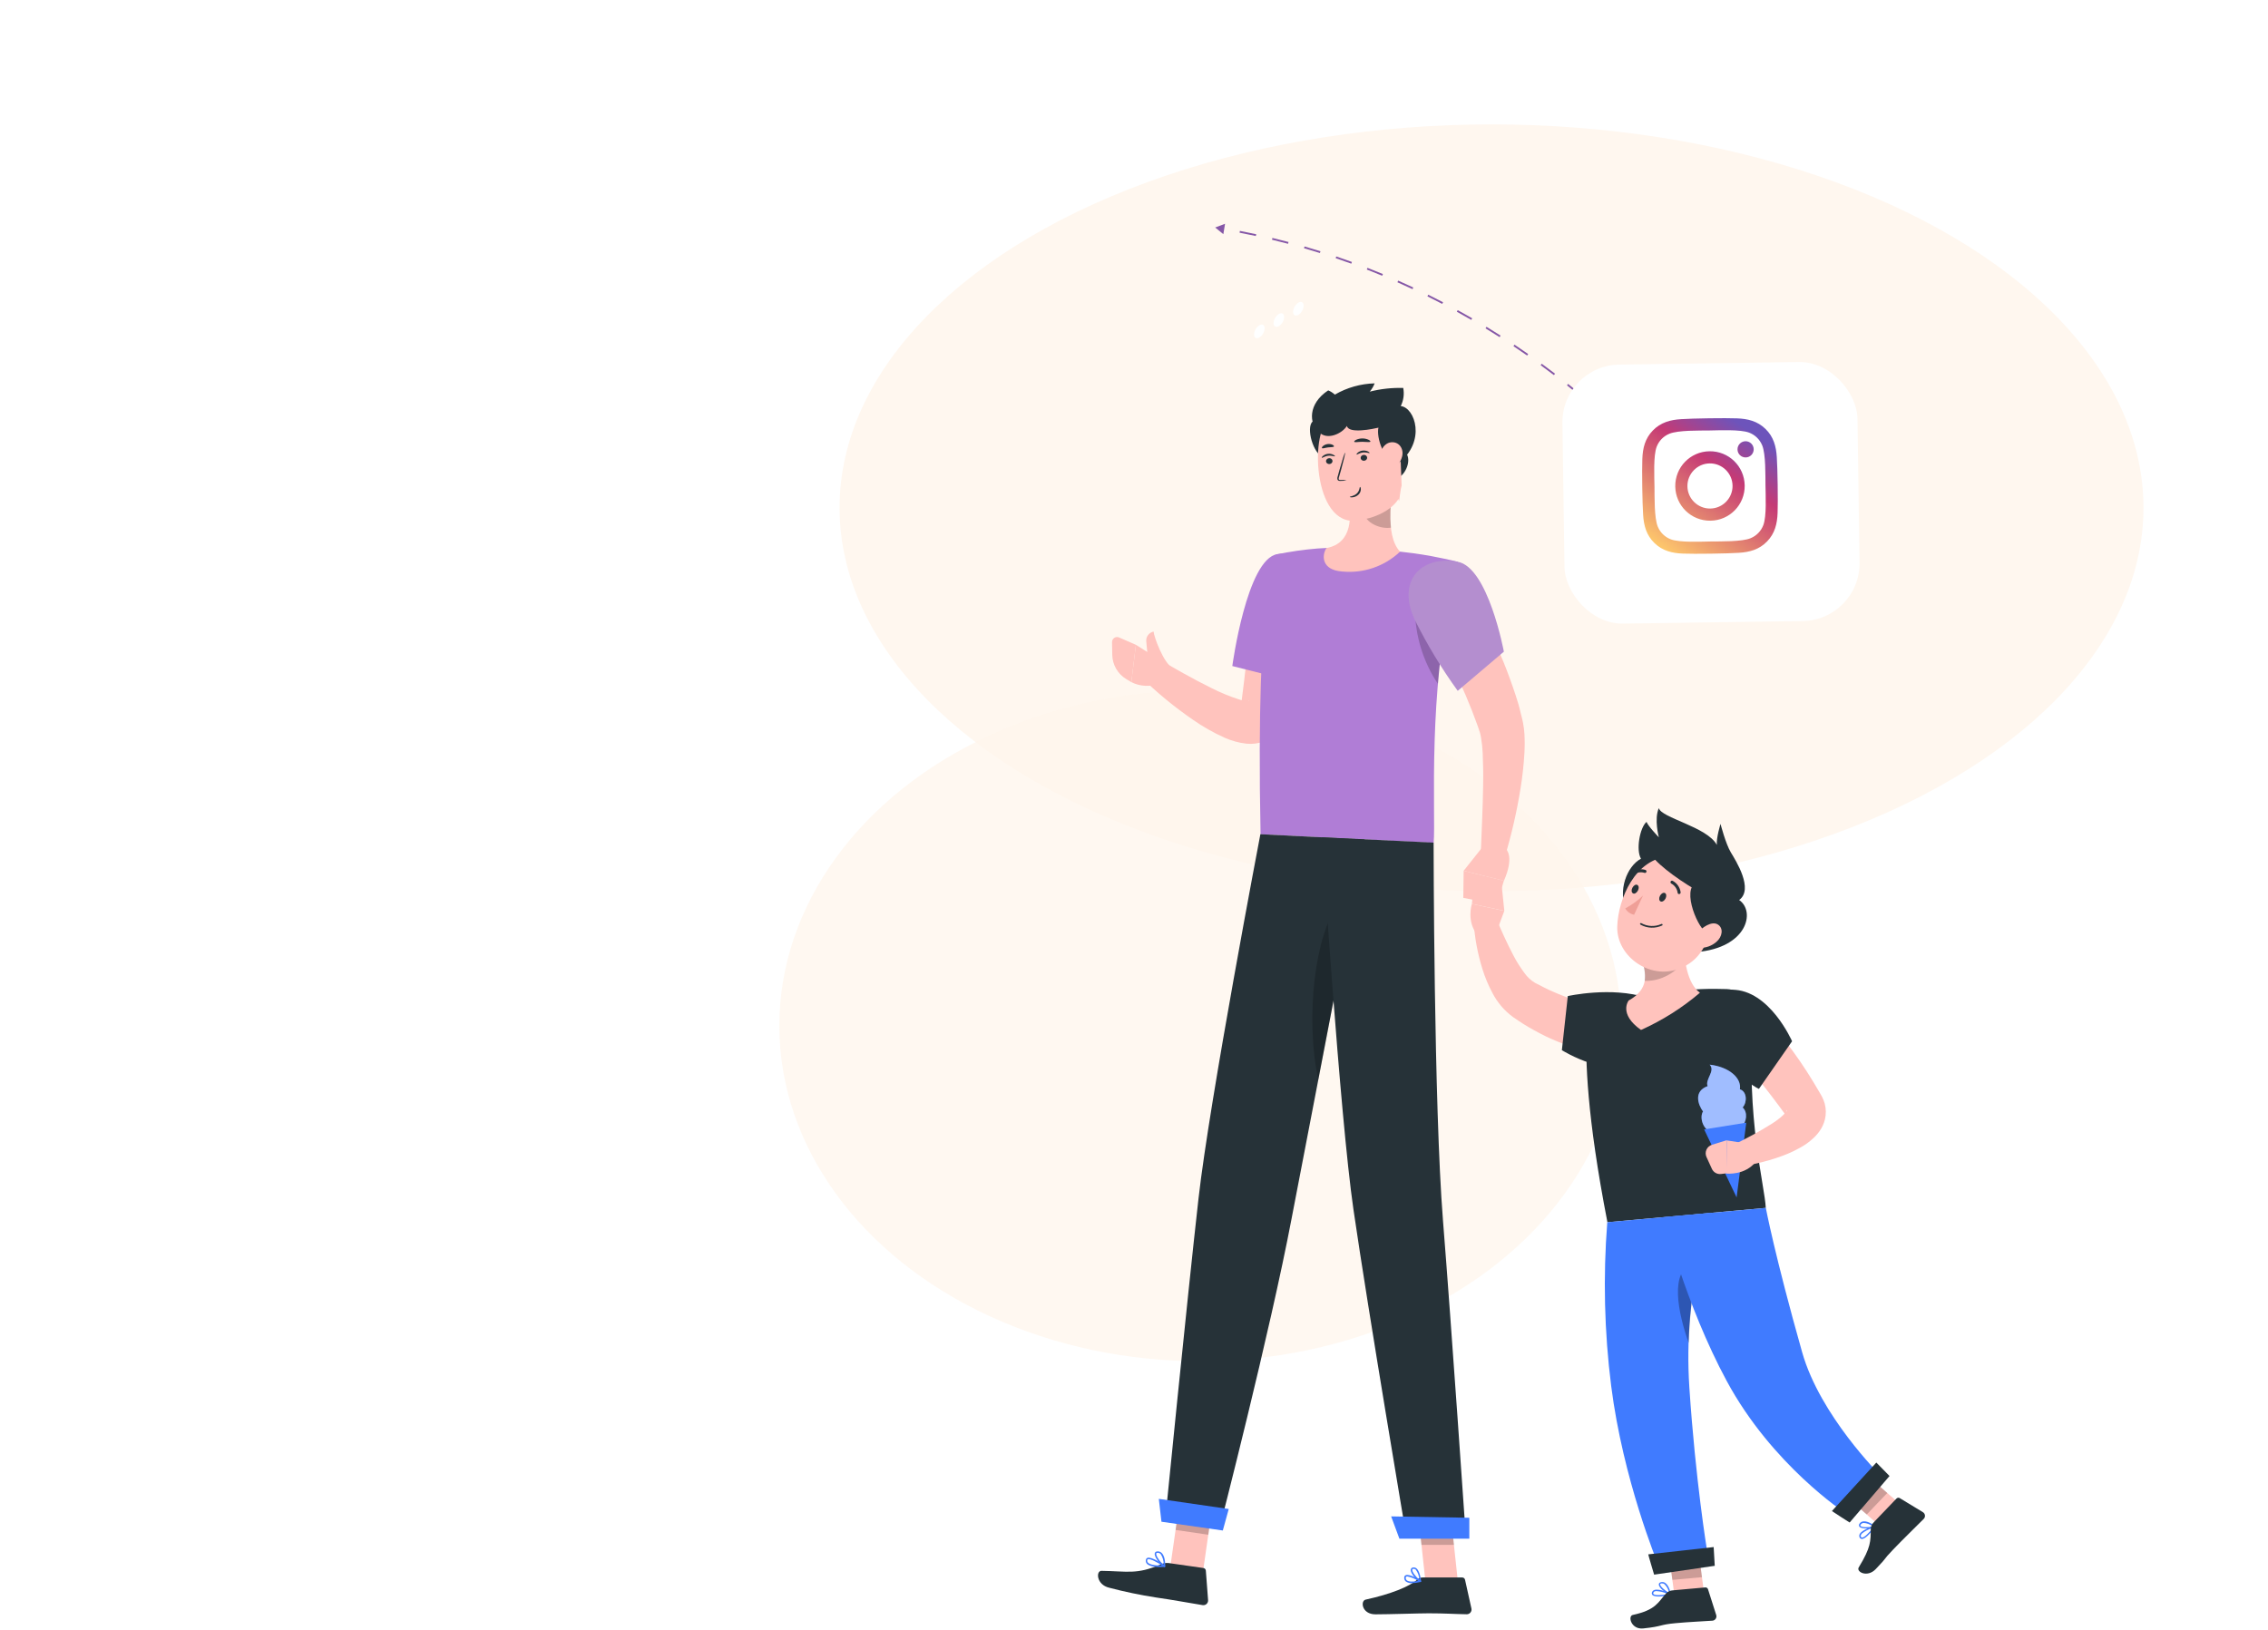
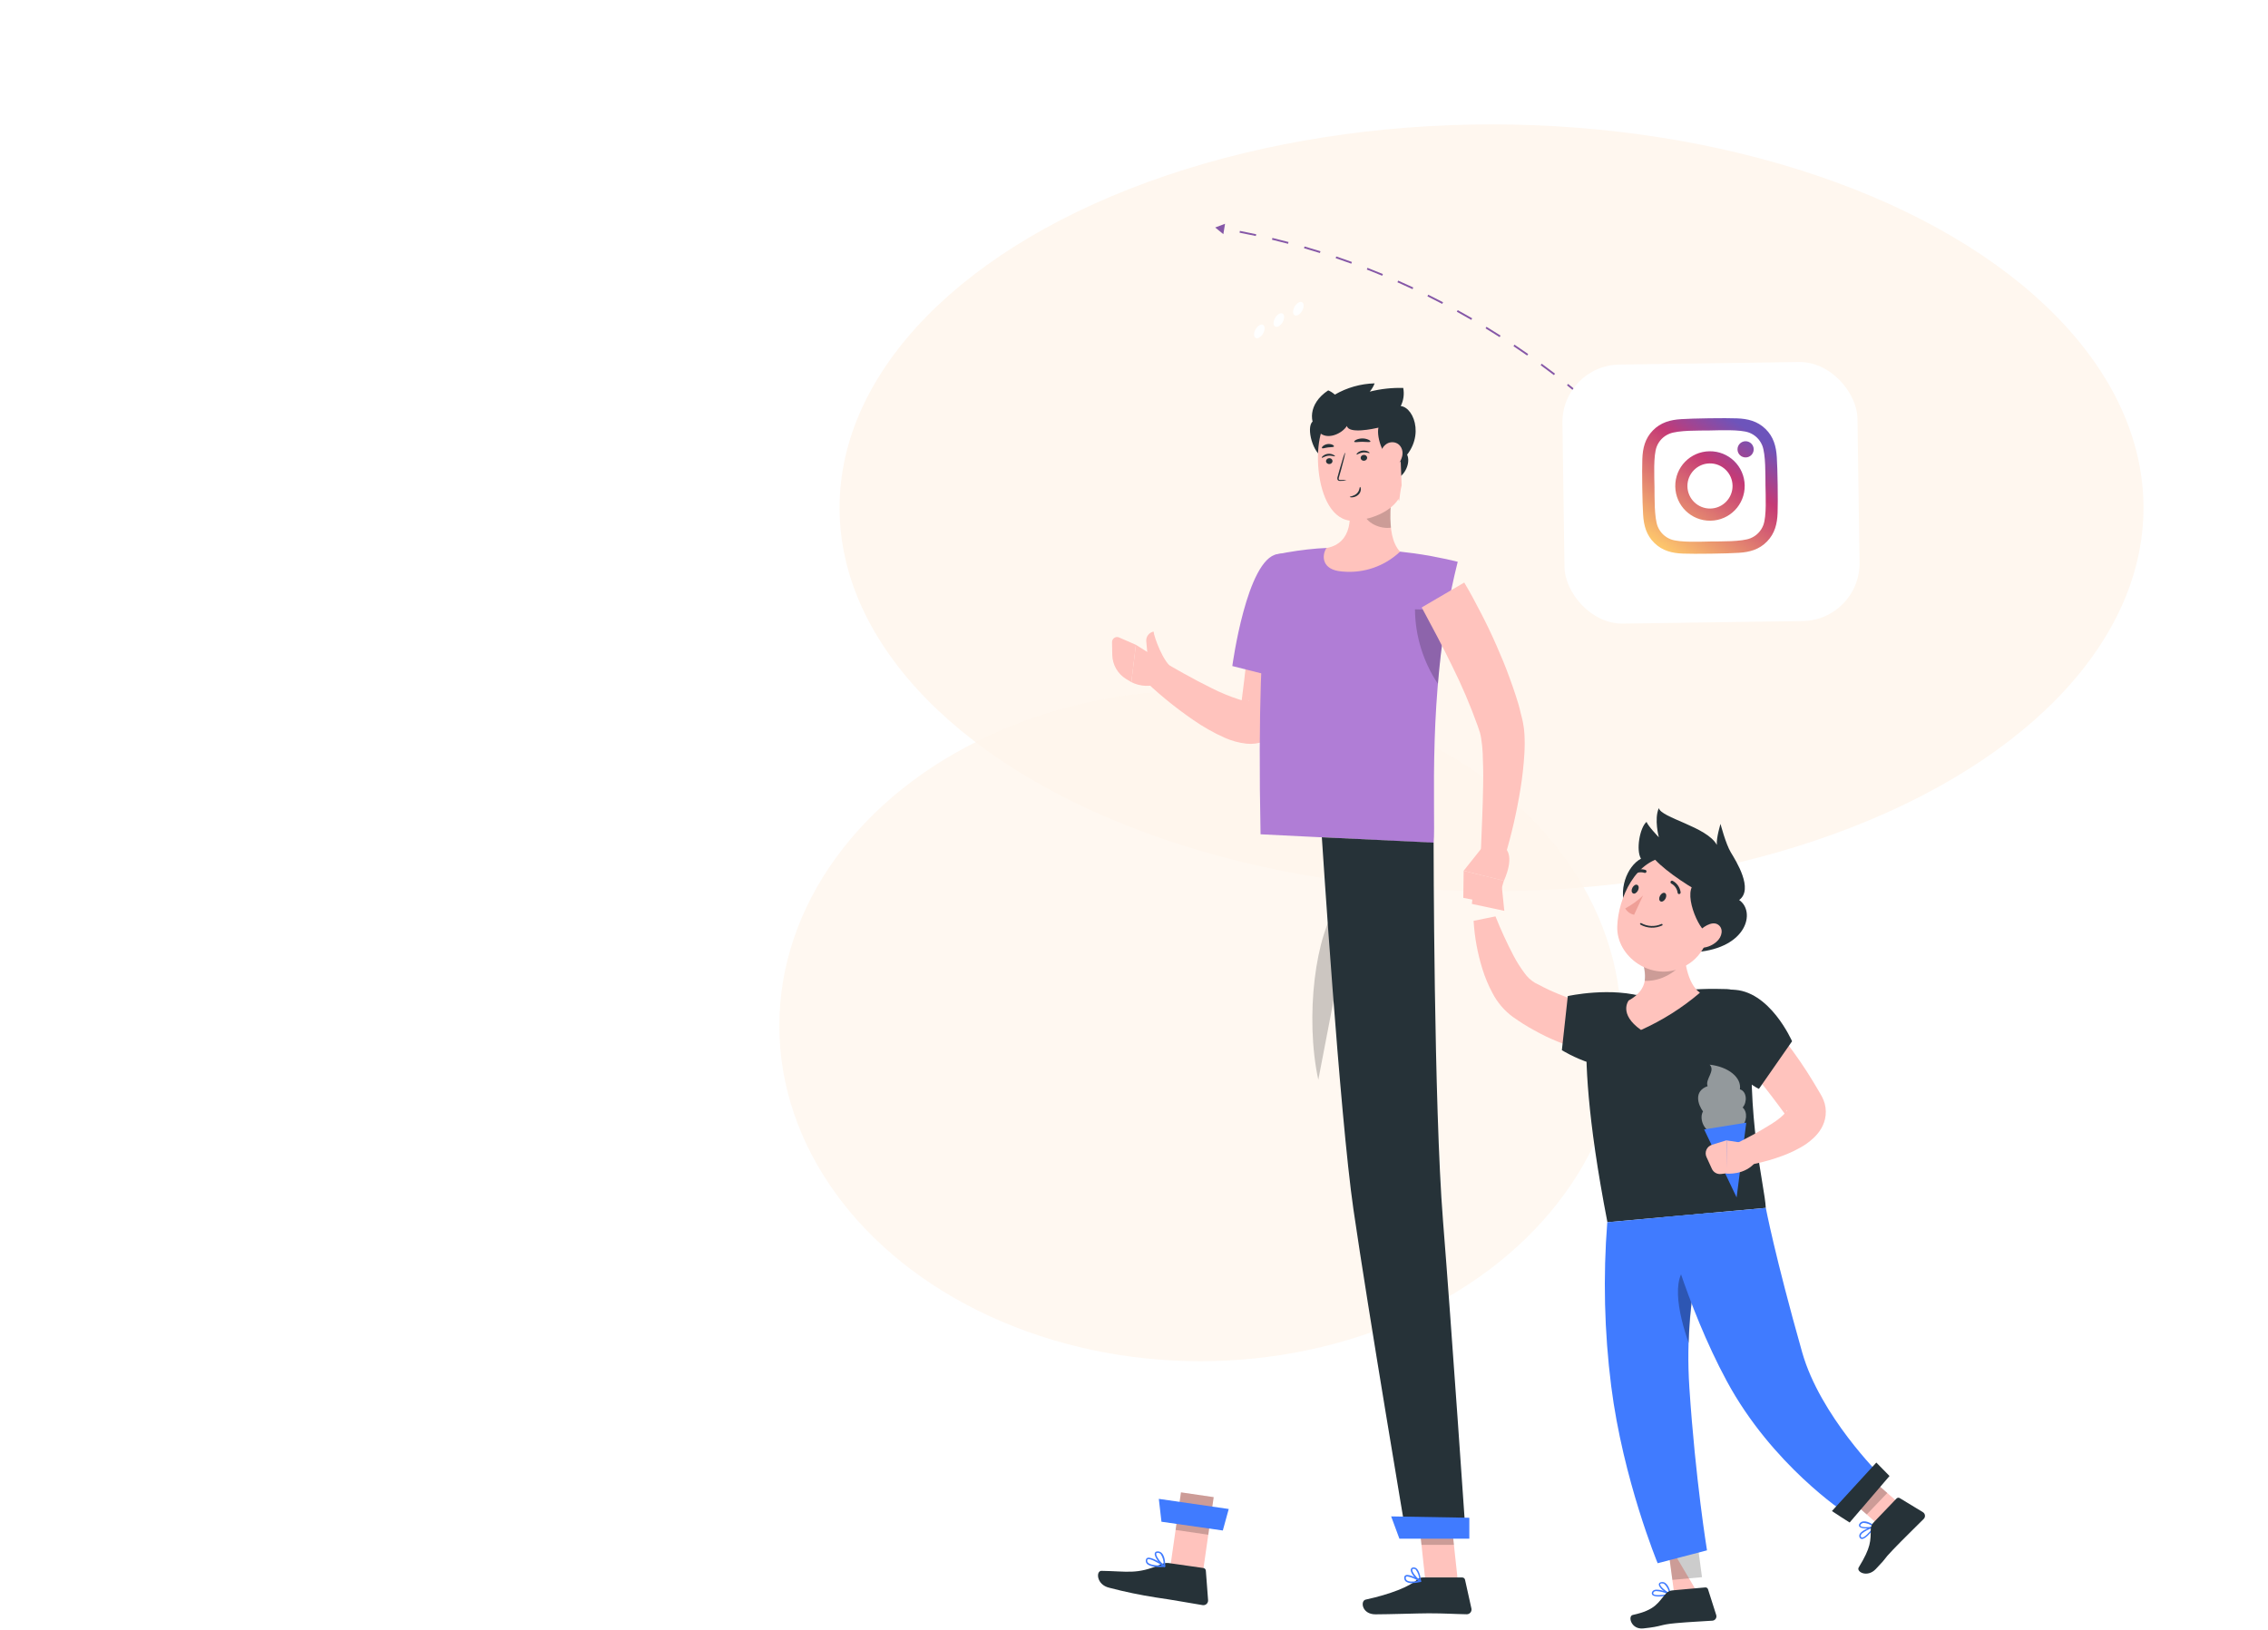
<svg xmlns="http://www.w3.org/2000/svg" width="875" height="629" viewBox="0 0 875 629" fill="none">
  <g filter="url(#filter0_f_518_13008)">
    <ellipse cx="575.434" cy="195.923" rx="251.527" ry="147.923" fill="#FFF6EC" fill-opacity="0.87" />
  </g>
  <path d="M468.825 87.781L472.626 86.342L471.971 90.354L468.825 87.781ZM472.01 87.944C472.027 87.947 472.044 87.95 472.06 87.953L471.943 88.647C471.926 88.644 471.909 88.641 471.892 88.638L472.01 87.944ZM478.357 89.093C480.471 89.501 482.569 89.931 484.65 90.382L484.5 91.07C482.425 90.62 480.332 90.191 478.224 89.784L478.357 89.093ZM490.904 91.814C492.992 92.317 495.062 92.841 497.114 93.386L496.934 94.067C494.886 93.523 492.822 93 490.74 92.499L490.904 91.814ZM503.289 95.1C505.357 95.699 507.407 96.319 509.437 96.957L509.226 97.629C507.2 96.992 505.156 96.374 503.093 95.776L503.289 95.1ZM515.533 98.951C517.566 99.642 519.58 100.351 521.574 101.079L521.332 101.74C519.343 101.014 517.335 100.307 515.306 99.618L515.533 98.951ZM527.571 103.344C529.577 104.127 531.562 104.928 533.526 105.746L533.255 106.395C531.296 105.58 529.316 104.781 527.315 103.999L527.571 103.344ZM539.42 108.276C541.386 109.146 543.33 110.033 545.252 110.934L544.953 111.571C543.036 110.672 541.097 109.788 539.135 108.92L539.42 108.276ZM551.019 113.716C552.949 114.673 554.855 115.645 556.736 116.63L556.41 117.254C554.533 116.271 552.631 115.302 550.706 114.347L551.019 113.716ZM562.392 119.668C564.279 120.708 566.141 121.761 567.976 122.824L567.623 123.434C565.792 122.372 563.935 121.322 562.052 120.284L562.392 119.668ZM573.489 126.098C575.33 127.219 577.143 128.349 578.928 129.488L578.549 130.081C576.769 128.945 574.96 127.817 573.123 126.7L573.489 126.098ZM584.292 132.991C586.085 134.19 587.847 135.395 589.579 136.607L589.175 137.184C587.448 135.975 585.689 134.772 583.901 133.577L584.292 132.991ZM594.797 140.34C596.543 141.619 598.255 142.901 599.934 144.185L599.506 144.744C597.832 143.463 596.123 142.184 594.381 140.909L594.797 140.34ZM604.986 148.139C606.679 149.493 608.334 150.848 609.95 152.2L609.498 152.74C607.886 151.391 606.235 150.04 604.546 148.688L604.986 148.139ZM614.822 156.368C616.458 157.8 618.05 159.225 619.597 160.643L619.122 161.162C617.578 159.748 615.99 158.326 614.358 156.898L614.822 156.368ZM624.269 165.023C625.849 166.54 627.377 168.044 628.85 169.53L628.351 170.025C626.881 168.544 625.358 167.044 623.782 165.531L624.269 165.023ZM633.317 174.151C634.829 175.756 636.274 177.335 637.652 178.883L637.126 179.351C635.753 177.808 634.312 176.234 632.805 174.633L633.317 174.151ZM641.829 183.719C643.272 185.444 644.622 187.119 645.879 188.736L645.323 189.168C644.072 187.558 642.727 185.89 641.289 184.171L641.829 183.719ZM649.697 193.868C650.338 194.772 650.943 195.651 651.513 196.503L650.928 196.894C650.362 196.048 649.76 195.175 649.123 194.276L649.697 193.868Z" fill="#8557A7" />
  <g filter="url(#filter1_d_518_13008)">
    <rect x="602.475" y="137.976" width="113.845" height="99.951" rx="22.243" transform="rotate(-0.812 602.475 137.976)" fill="white" />
  </g>
  <path d="M659.524 174.125C652.112 174.23 646.217 180.295 646.322 187.71C646.428 195.124 652.491 201.02 659.904 200.915C667.317 200.809 673.211 194.744 673.106 187.33C673.001 179.915 666.937 174.02 659.524 174.125ZM659.838 196.228C655.047 196.296 651.076 192.446 651.008 187.643C650.94 182.84 654.789 178.879 659.591 178.811C664.393 178.743 668.353 182.593 668.421 187.396C668.489 192.199 664.628 196.16 659.838 196.228ZM676.58 173.335C676.605 175.072 675.226 176.479 673.501 176.503C671.764 176.528 670.357 175.149 670.333 173.423C670.308 171.698 671.687 170.279 673.412 170.255C675.137 170.23 676.555 171.61 676.58 173.335ZM685.495 176.38C685.237 172.198 684.229 168.504 681.12 165.493C678.023 162.482 674.303 161.579 670.116 161.428C665.8 161.244 652.874 161.428 648.565 161.734C644.396 161.991 640.703 163 637.681 166.097C634.659 169.195 633.767 172.916 633.617 177.104C633.433 181.421 633.616 194.349 633.922 198.659C634.18 202.842 635.188 206.535 638.297 209.546C641.405 212.557 645.114 213.461 649.301 213.611C653.617 213.795 666.543 213.612 670.852 213.306C675.033 213.048 678.726 212.04 681.736 208.93C684.746 205.833 685.65 202.112 685.8 197.924C685.984 193.607 685.8 180.69 685.495 176.38ZM680.294 202.631C679.418 204.929 677.683 206.714 675.4 207.668C671.981 209.08 663.818 208.881 660.018 208.935C656.218 208.989 648.052 209.408 644.606 208.104C642.309 207.227 640.524 205.492 639.571 203.208C638.158 199.789 638.357 191.624 638.304 187.823C638.25 184.023 637.831 175.855 639.134 172.408C640.011 170.11 641.746 168.325 644.029 167.372C647.448 165.959 655.611 166.158 659.411 166.104C663.21 166.05 671.376 165.631 674.822 166.935C677.119 167.812 678.904 169.547 679.858 171.831C681.27 175.251 681.071 183.416 681.125 187.216C681.179 191.017 681.61 199.184 680.294 202.631Z" fill="url(#paint0_linear_518_13008)" />
  <g filter="url(#filter2_f_518_13008)">
    <ellipse cx="463.072" cy="395.801" rx="162.404" ry="129.436" fill="#FFF6EC" fill-opacity="0.72" />
  </g>
  <path d="M485.88 125.49C485.277 125.879 484.776 126.405 484.417 127.025C484.058 127.646 483.851 128.342 483.814 129.058C483.814 130.364 484.727 130.885 485.854 130.236C486.448 129.848 486.942 129.327 487.296 128.713C487.65 128.099 487.855 127.41 487.894 126.702C487.894 125.371 486.981 124.842 485.88 125.49Z" fill="white" />
  <path d="M493.39 121.138C492.794 121.523 492.298 122.044 491.942 122.658C491.586 123.273 491.38 123.962 491.342 124.671C491.342 125.977 492.255 126.506 493.39 125.857C493.985 125.469 494.479 124.945 494.833 124.33C495.188 123.715 495.392 123.024 495.43 122.315C495.43 121.01 494.517 120.523 493.39 121.138Z" fill="white" />
  <path d="M500.918 116.776C500.324 117.165 499.83 117.688 499.475 118.304C499.121 118.919 498.916 119.609 498.878 120.318C498.878 121.624 499.791 122.145 500.918 121.496C501.51 121.108 502.002 120.585 502.355 119.972C502.708 119.358 502.912 118.67 502.949 117.963C502.949 116.657 502.045 116.127 500.918 116.776Z" fill="white" />
  <path d="M627.608 351.468C623.885 343.768 627.722 334.177 633.092 331.336C631.103 328.026 632.623 319.373 635.237 317.128C635.834 318.791 639.983 323.067 639.983 323.067C639.983 323.067 638.093 316.063 639.983 311.8C640.807 315.594 658.566 318.989 662.36 326.008C662.118 323.238 663.781 317.91 663.781 317.91C663.781 317.91 665.77 325.61 667.773 328.921C669.776 332.231 676.653 343.128 670.97 347.277C677.363 351.653 674.138 365.747 654.475 367.367C646.368 360.749 637.311 355.389 627.608 351.468Z" fill="#263238" />
  <path d="M640.935 615.987C639.514 616.115 638.022 615.987 637.496 615.418C637.362 615.255 637.281 615.054 637.266 614.842C637.251 614.631 637.302 614.42 637.411 614.239C637.574 613.908 637.859 613.653 638.207 613.529C640.068 612.833 644.259 614.751 644.444 614.836C644.495 614.859 644.537 614.898 644.565 614.946C644.593 614.994 644.605 615.05 644.6 615.106C644.594 615.161 644.572 615.213 644.537 615.256C644.502 615.299 644.455 615.331 644.401 615.347C643.267 615.661 642.107 615.875 640.935 615.987ZM638.917 613.927C638.742 613.939 638.57 613.978 638.406 614.04C638.296 614.069 638.194 614.123 638.108 614.196C638.022 614.27 637.954 614.363 637.908 614.466C637.738 614.822 637.823 614.978 637.908 615.063C638.505 615.759 641.389 615.518 643.492 615.063C642.052 614.399 640.5 614.014 638.917 613.927Z" fill="#407BFF" />
  <path d="M644.359 615.347C644.322 615.362 644.282 615.362 644.245 615.347C642.824 614.864 639.855 612.634 639.983 611.327C639.983 611.014 640.182 610.616 640.921 610.474C641.187 610.421 641.462 610.423 641.728 610.479C641.994 610.536 642.246 610.645 642.469 610.801C644.032 611.867 644.615 614.921 644.643 615.063C644.651 615.111 644.646 615.16 644.628 615.205C644.611 615.25 644.581 615.289 644.543 615.319C644.488 615.351 644.422 615.362 644.359 615.347ZM641.148 610.971H640.992C640.509 611.057 640.494 611.256 640.48 611.327C640.48 612.108 642.455 613.884 643.947 614.594C643.695 613.311 643.055 612.136 642.114 611.227C641.834 611.028 641.49 610.937 641.148 610.971Z" fill="#407BFF" />
-   <path d="M658.168 620.107L646.745 621.144L643.208 594.775L654.631 593.738L658.168 620.107Z" fill="#FFC3BD" />
+   <path d="M658.168 620.107L646.745 621.144L643.208 594.775L658.168 620.107Z" fill="#FFC3BD" />
  <path d="M645.424 613.643L657.899 612.52C658.127 612.499 658.355 612.557 658.547 612.684C658.738 612.81 658.88 612.998 658.95 613.216L662.118 623.162C662.196 623.399 662.219 623.652 662.187 623.9C662.155 624.148 662.067 624.385 661.931 624.595C661.794 624.805 661.613 624.982 661.4 625.112C661.186 625.243 660.946 625.324 660.698 625.35C656.194 625.676 652.173 625.79 646.575 626.302C639.969 626.898 641.716 627.538 633.959 628.347C629.284 628.83 627.949 623.588 629.91 623.147C638.889 621.187 639.585 618.359 642.796 614.793C643.501 614.101 644.437 613.691 645.424 613.643Z" fill="#263238" />
  <path d="M620.461 406.637H619.581L618.87 406.566L617.535 406.423C616.668 406.31 615.83 406.168 614.991 406.026C613.329 405.727 611.695 405.358 610.09 404.946C606.915 404.11 603.797 403.071 600.755 401.834C597.734 400.596 594.793 399.173 591.947 397.572C590.526 396.819 589.105 395.967 587.755 395.128C586.406 394.29 585.127 393.381 583.678 392.401C580.389 389.979 577.701 386.834 575.821 383.208C574.226 380.244 572.922 377.132 571.928 373.916C570.98 370.882 570.217 367.793 569.641 364.667C569.076 361.572 568.701 358.445 568.518 355.304L576.958 353.599C579.038 358.813 581.385 363.915 583.99 368.887C585.197 371.162 586.574 373.342 588.111 375.408C589.18 376.951 590.565 378.249 592.174 379.216C593.254 379.77 594.532 380.452 595.712 381.034C596.891 381.617 598.113 382.228 599.363 382.739C600.613 383.251 601.821 383.805 603.071 384.274C604.321 384.743 605.572 385.197 606.822 385.694C609.337 386.533 611.866 387.3 614.409 387.911C615.659 388.238 616.938 388.479 618.174 388.749L620.007 389.076L621.499 389.303L620.461 406.637Z" fill="#FFC3BD" />
  <path d="M633.746 409.35C621.513 417.179 602.574 405.216 602.574 405.216L604.861 384.345C604.861 384.345 621.754 380.551 635.237 384.97C648.422 389.289 643.805 402.928 633.746 409.35Z" fill="#263238" />
-   <path d="M577.085 360.305L580.367 351.468L567.85 348.783C567.85 348.783 565.549 355.816 570.266 361.044L577.085 360.305Z" fill="#FFC3BD" />
  <path d="M579.358 341.622L568.489 342.816L567.85 348.783L580.367 351.454L579.358 341.622Z" fill="#FFC3BD" />
  <path d="M612.179 397.544C611.553 408.384 612.179 430.676 620.149 471.608L681.242 466.081C680.858 457.429 673.57 431.983 676.312 393.011C676.42 391.595 676.242 390.172 675.787 388.826C675.333 387.481 674.612 386.241 673.668 385.18C672.724 384.119 671.576 383.259 670.292 382.652C669.008 382.045 667.615 381.702 666.196 381.645C663.184 381.546 659.845 381.517 656.592 381.645C647.892 381.928 639.216 382.71 630.606 383.99C627.295 384.6 624.085 385.41 621.328 386.178C618.812 386.887 616.578 388.363 614.939 390.4C613.299 392.437 612.334 394.933 612.179 397.544Z" fill="#263238" />
  <path d="M649.573 362.181C649.573 370.222 650.866 379.457 655.838 383.052C648.983 388.898 641.329 393.734 633.106 397.416C624.269 391.179 628.347 386.05 628.347 386.05C636.061 381.787 635.521 375.948 633.106 369.654L644.6 359.538C646.49 357.606 649.559 359.226 649.573 362.181Z" fill="#FFC3BD" />
  <path opacity="0.2" d="M649.573 362.181C649.573 359.226 646.504 357.606 644.586 359.524L633.092 369.697C634.327 372.448 634.817 375.476 634.513 378.477C637.22 378.567 639.909 378.007 642.355 376.843C645.528 375.407 648.196 373.051 650.013 370.08C649.694 367.46 649.547 364.821 649.573 362.181Z" fill="black" />
  <path d="M662.871 352.349C658.794 363.047 657.032 369.526 649.118 373.263C637.226 378.861 623.544 369.256 623.942 357.464C624.283 346.836 630.876 331.123 644.231 330.469C657.586 329.816 666.977 341.651 662.871 352.349Z" fill="#FFC3BD" />
  <path d="M655.839 340.173C648.01 340.997 654.418 357.308 658.197 359.751C661.976 362.195 668.967 356.199 669.563 352.647C670.16 349.095 659.604 339.775 655.839 340.173Z" fill="#263238" />
  <path d="M632.879 356.768C634.148 357.489 635.572 357.895 637.031 357.952C638.489 358.009 639.94 357.715 641.262 357.094C641.298 357.075 641.33 357.048 641.356 357.016C641.382 356.984 641.402 356.947 641.414 356.908C641.426 356.868 641.43 356.827 641.426 356.786C641.421 356.744 641.409 356.705 641.389 356.668C641.37 356.632 641.343 356.6 641.311 356.573C641.279 356.547 641.242 356.528 641.203 356.516C641.163 356.504 641.122 356.5 641.081 356.504C641.04 356.508 641 356.521 640.963 356.54C639.732 357.096 638.387 357.355 637.037 357.296C635.687 357.237 634.37 356.861 633.192 356.199C633.115 356.162 633.028 356.154 632.947 356.178C632.865 356.202 632.796 356.255 632.751 356.327C632.71 356.403 632.701 356.491 632.725 356.574C632.749 356.656 632.804 356.726 632.879 356.768Z" fill="#263238" />
  <path d="M642.54 346.765C642.057 347.66 641.205 348.115 640.622 347.803C640.04 347.49 639.954 346.524 640.437 345.629C640.92 344.734 641.787 344.279 642.355 344.592C642.924 344.904 643.023 345.885 642.54 346.765Z" fill="#263238" />
  <path d="M631.899 343.654C631.415 344.549 630.563 345.075 629.98 344.691C629.398 344.307 629.313 343.412 629.796 342.517C630.279 341.622 631.146 341.097 631.728 341.48C632.311 341.864 632.382 342.773 631.899 343.654Z" fill="#263238" />
  <path d="M647.627 344.975C647.521 344.941 647.428 344.877 647.357 344.792C647.287 344.706 647.242 344.602 647.229 344.492C647.139 343.754 646.874 343.048 646.456 342.433C646.039 341.817 645.48 341.311 644.828 340.954C644.684 340.886 644.573 340.765 644.518 340.617C644.462 340.469 644.466 340.304 644.529 340.159C644.561 340.087 644.608 340.022 644.666 339.968C644.723 339.914 644.792 339.872 644.866 339.846C644.941 339.819 645.02 339.808 645.099 339.813C645.177 339.818 645.254 339.839 645.325 339.875C646.155 340.317 646.866 340.951 647.4 341.725C647.934 342.499 648.275 343.389 648.394 344.322C648.404 344.42 648.39 344.52 648.354 344.612C648.317 344.704 648.258 344.786 648.182 344.851C648.107 344.915 648.017 344.96 647.92 344.982C647.823 345.003 647.722 345.001 647.627 344.975Z" fill="#263238" />
  <path d="M629.682 337.63C629.565 337.594 629.465 337.519 629.398 337.417C629.351 337.355 629.317 337.284 629.299 337.208C629.28 337.133 629.276 337.055 629.288 336.978C629.3 336.901 629.327 336.827 629.368 336.761C629.409 336.695 629.462 336.638 629.526 336.593C630.278 336.024 631.156 335.644 632.086 335.486C633.015 335.328 633.97 335.396 634.868 335.683C635.009 335.746 635.12 335.861 635.178 336.003C635.236 336.146 635.237 336.306 635.18 336.449C635.123 336.592 635.013 336.708 634.873 336.772C634.732 336.836 634.573 336.843 634.427 336.792C633.708 336.565 632.944 336.516 632.202 336.65C631.459 336.784 630.76 337.096 630.165 337.559C630.094 337.603 630.014 337.632 629.931 337.645C629.848 337.657 629.763 337.652 629.682 337.63Z" fill="#263238" />
  <path d="M633.888 345.544C631.839 347.507 629.53 349.181 627.025 350.516C627.384 351.148 627.876 351.695 628.467 352.117C629.058 352.539 629.735 352.827 630.449 352.96L633.888 345.544Z" fill="#EF9F97" />
  <path d="M662.189 363.431C660.415 364.987 658.112 365.805 655.753 365.718C652.841 365.505 652.827 362.422 654.844 360.035C656.648 357.833 660.357 355.29 662.701 356.697C665.045 358.103 664.519 361.456 662.189 363.431Z" fill="#FFC3BD" />
  <path opacity="0.2" d="M643.208 594.789L645.197 609.607L656.634 608.57L654.645 593.752L643.208 594.789Z" fill="black" />
  <path d="M620.092 471.608C618.447 492.67 618.952 513.845 621.598 534.804C626.173 570.934 639.528 603.186 639.528 603.186L658.566 598.213C658.566 598.213 654.119 571.09 651.761 535.415C649.189 496.514 660.285 467.971 660.285 467.971L620.092 471.608Z" fill="#407BFF" />
  <path opacity="0.3" d="M653.679 487.009C643.733 490.135 647.513 506.985 651.533 518.266C651.833 507.764 653.035 497.306 655.128 487.009H653.679Z" fill="black" />
  <path d="M721.151 591.976C720.128 593.041 719.006 593.936 718.196 593.823C717.988 593.784 717.797 593.683 717.648 593.533C717.498 593.384 717.397 593.192 717.358 592.985C717.26 592.626 717.305 592.244 717.486 591.919C718.438 590.186 722.856 588.864 723.055 588.807C723.109 588.792 723.166 588.793 723.218 588.811C723.271 588.829 723.317 588.863 723.35 588.908C723.382 588.953 723.4 589.008 723.401 589.063C723.402 589.119 723.385 589.174 723.354 589.22C722.705 590.203 721.968 591.126 721.151 591.976ZM718.31 591.763C718.185 591.883 718.079 592.022 717.997 592.175C717.937 592.271 717.897 592.379 717.88 592.491C717.863 592.604 717.869 592.718 717.898 592.828C718.011 593.198 718.182 593.269 718.296 593.283C719.205 593.411 721.222 591.322 722.487 589.575C720.954 590.018 719.524 590.762 718.281 591.763H718.31Z" fill="#407BFF" />
  <path d="M723.325 589.262H723.225C721.805 589.83 718.125 590.1 717.343 589.049C717.159 588.807 717.031 588.381 717.485 587.799C717.655 587.579 717.87 587.397 718.114 587.264C718.359 587.132 718.629 587.053 718.906 587.031C720.782 586.804 723.24 588.722 723.339 588.793C723.375 588.825 723.403 588.864 723.42 588.909C723.437 588.953 723.444 589.001 723.438 589.049C723.418 589.128 723.379 589.201 723.325 589.262ZM718.025 588.069L717.912 588.182C717.613 588.58 717.741 588.736 717.77 588.779C718.253 589.404 720.952 589.418 722.543 588.978C721.506 588.171 720.247 587.7 718.935 587.628C718.588 587.659 718.264 587.815 718.025 588.069Z" fill="#407BFF" />
  <path d="M736.865 583.764L728.923 592.047L708.947 574.5L716.874 566.203L736.865 583.764Z" fill="#FFC3BD" />
  <path d="M723.012 587.273L731.679 578.223C731.835 578.058 732.042 577.951 732.267 577.92C732.492 577.889 732.72 577.935 732.915 578.052L741.852 583.48C742.069 583.609 742.253 583.786 742.391 583.998C742.53 584.209 742.618 584.449 742.649 584.7C742.681 584.951 742.655 585.205 742.573 585.444C742.492 585.683 742.357 585.901 742.178 586.08C738.996 589.291 734.293 593.823 730.358 597.929C725.769 602.731 729.036 599.833 723.652 605.459C720.384 608.869 716.051 606.51 717.102 604.791C721.89 596.949 721.677 594.675 721.748 589.887C721.822 588.887 722.274 587.952 723.012 587.273Z" fill="#263238" />
  <path opacity="0.2" d="M708.947 574.5L720.185 584.375L728.113 576.077L716.889 566.203L708.947 574.5Z" fill="black" />
  <path d="M641.829 469.648C641.829 469.648 650.226 503.334 666.196 532.914C683.685 565.322 711.887 583.792 711.887 583.792L725.413 569.201C725.413 569.201 702.198 546.255 695.279 521.79C684.722 484.452 681.256 466.081 681.256 466.081L641.829 469.648Z" fill="#407BFF" />
  <path d="M706.759 583.053C706.759 583.124 713.593 587.472 713.593 587.472L728.98 569.528L723.893 564.342L706.759 583.053Z" fill="#263238" />
-   <path d="M635.905 599.762C635.82 599.762 638.164 607.59 638.164 607.59L661.55 604.18L661.138 596.948L635.905 599.762Z" fill="#263238" />
-   <path d="M660.058 436.984C656.492 435.123 655.796 430.804 657.032 428.872C655.057 426.172 653.352 421.057 658.808 419.097C657.728 416.44 661.92 413.272 659.604 410.814C666.992 411.638 671.964 415.9 671.254 420.319C673.954 421.114 674.167 425.249 672.32 427.337C674.337 429.127 673.968 432.907 671.694 435.137C667.773 435.89 660.058 436.984 660.058 436.984Z" fill="#407BFF" />
  <path opacity="0.5" d="M660.058 436.984C656.492 435.123 655.796 430.804 657.032 428.872C655.057 426.172 653.352 421.057 658.808 419.097C657.728 416.44 661.92 413.272 659.604 410.814C666.992 411.638 671.964 415.9 671.254 420.319C673.954 421.114 674.167 425.249 672.32 427.337C674.337 429.127 673.968 432.907 671.694 435.137C667.773 435.89 660.058 436.984 660.058 436.984Z" fill="white" />
  <path d="M673.712 433.191L669.99 462.032L657.458 435.791L673.712 433.191Z" fill="#407BFF" />
  <path d="M679.394 390.795C680.673 392.102 681.696 393.21 682.79 394.446C683.884 395.682 684.893 396.876 685.902 398.112C687.933 400.584 689.894 403.099 691.755 405.685C693.616 408.27 695.449 410.885 697.154 413.57C698.859 416.255 700.536 418.983 702.127 421.754L702.425 422.265L702.965 423.245C703.387 424.083 703.73 424.958 703.988 425.86C704.513 427.83 704.542 429.899 704.073 431.884C703.676 433.521 702.972 435.069 701.999 436.444C701.263 437.482 700.415 438.435 699.47 439.286C697.971 440.672 696.306 441.865 694.511 442.838C692.962 443.71 691.363 444.493 689.724 445.182C686.651 446.44 683.494 447.48 680.275 448.294C677.132 449.12 673.938 449.741 670.714 450.155L668.398 441.9C673.648 439.417 678.748 436.627 683.671 433.546C684.77 432.845 685.828 432.082 686.839 431.258C687.647 430.602 688.389 429.869 689.056 429.071C689.553 428.46 689.482 427.962 689.155 428.73C689.011 429.189 688.987 429.678 689.084 430.15C689.114 430.319 689.157 430.485 689.212 430.648L689.127 430.534L688.8 430.093C685.333 425.301 681.744 420.603 678.031 415.999C676.169 413.712 674.294 411.425 672.347 409.18L669.506 405.827L666.735 402.644L679.394 390.795Z" fill="#FFC3BD" />
  <path d="M675.502 441.46L666.181 440.039L666.025 452.826C666.025 452.826 673.371 453.692 677.576 448.038L675.502 441.46Z" fill="#FFC3BD" />
  <path d="M658.353 446.418L660.442 450.993C660.74 451.661 661.244 452.216 661.881 452.576C662.518 452.937 663.253 453.084 663.979 452.996L666.039 452.74L666.196 439.954L660.513 441.715C660.043 441.855 659.608 442.093 659.238 442.414C658.868 442.735 658.57 443.131 658.366 443.577C658.161 444.022 658.054 444.506 658.052 444.996C658.05 445.486 658.153 445.971 658.353 446.418Z" fill="#FFC3BD" />
  <path d="M668.199 381.887C682.734 381.887 691.386 401.778 691.386 401.778L678.599 420.148C678.599 420.148 672.916 417.889 663.937 406.907C655.213 396.237 656.265 381.887 668.199 381.887Z" fill="#263238" />
  <path d="M666.821 346.68C667.872 353.642 634.285 332.33 636.587 327.741C658.595 324.573 665.471 337.758 666.821 346.68Z" fill="#263238" />
  <path d="M464.206 605.814L451.589 603.981L455.624 575.836L468.241 577.683L464.206 605.814Z" fill="#FFC3BD" />
  <path d="M562.438 610.133H549.921L546.809 581.164H559.312L562.438 610.133Z" fill="#FFC3BD" />
  <path d="M548.898 608.684H564.143C564.391 608.684 564.631 608.769 564.825 608.924C565.018 609.078 565.153 609.295 565.208 609.536L567.68 620.661C567.738 620.932 567.734 621.212 567.669 621.481C567.603 621.749 567.477 622 567.301 622.213C567.124 622.426 566.902 622.597 566.65 622.712C566.399 622.827 566.124 622.883 565.848 622.877C560.946 622.792 557.323 622.508 551.185 622.508C547.378 622.508 535.912 622.906 530.655 622.906C525.398 622.906 524.731 617.706 526.876 617.223C536.509 615.12 543.783 612.207 546.866 609.437C547.428 608.945 548.151 608.677 548.898 608.684Z" fill="#263238" />
  <path d="M450.751 603.1L464.277 605.032C464.523 605.067 464.75 605.184 464.92 605.365C465.091 605.546 465.194 605.779 465.215 606.027L466.081 617.393C466.106 617.668 466.068 617.945 465.97 618.203C465.872 618.461 465.716 618.693 465.515 618.882C465.313 619.071 465.072 619.212 464.808 619.294C464.544 619.375 464.265 619.396 463.993 619.354C459.119 618.572 452.115 617.265 445.977 616.399C439.912 615.46 433.898 614.208 427.962 612.648C422.961 611.483 422.748 606.098 424.95 606.126C434.895 606.254 438.532 607.647 447.682 603.683C448.631 603.206 449.694 603.004 450.751 603.1Z" fill="#263238" />
  <path d="M502.936 226.696C502.282 235.349 501.302 243.745 500.009 252.27C499.384 256.532 498.588 260.795 497.835 265.057C497.438 267.174 497.026 269.319 496.557 271.422L495.846 274.619L495.491 276.21L495.363 276.736L495.136 277.617C494.951 278.254 494.728 278.881 494.468 279.492C493.813 280.947 492.898 282.271 491.769 283.399C490.6 284.541 489.22 285.444 487.705 286.056C485.526 286.894 483.179 287.201 480.857 286.951C477.952 286.618 475.116 285.842 472.446 284.649C468.179 282.736 464.102 280.425 460.27 277.744C453.038 272.776 446.254 267.186 439.996 261.036L445.793 253.634C452.896 257.768 460.228 261.974 467.417 265.512C470.812 267.234 474.337 268.688 477.959 269.859C479.201 270.295 480.507 270.526 481.823 270.541C482.107 270.541 482.079 270.328 481.212 270.612C480.166 271.01 479.312 271.792 478.826 272.8C478.753 272.916 478.696 273.04 478.655 273.17C478.641 273.206 478.641 273.247 478.655 273.283V273.084L478.868 271.564L479.266 268.495L480.033 262.343L481.454 249.968L484.082 225.133L502.936 226.696Z" fill="#FFC3BD" />
  <path d="M492.82 213.81C480.999 215.629 475.43 257.001 475.43 257.001L499.768 263.139C499.768 263.139 503.575 252.384 509.429 237.736C513.095 228.487 507.554 211.551 492.82 213.81Z" fill="#B07DD6" />
  <path d="M452.513 257.811L438.234 248.803L436.472 263.21C438.16 264.06 440.009 264.544 441.896 264.629C443.784 264.715 445.669 264.401 447.427 263.707L452.513 257.811Z" fill="#FFC3BD" />
  <path d="M429.028 247.837L429.113 252.682C429.149 254.57 429.664 256.417 430.608 258.052C431.552 259.687 432.895 261.056 434.512 262.031L436.473 263.21L438.234 248.803L431.727 245.962C431.425 245.831 431.095 245.779 430.767 245.811C430.439 245.844 430.125 245.959 429.855 246.147C429.584 246.335 429.366 246.589 429.222 246.885C429.077 247.181 429.01 247.509 429.028 247.837Z" fill="#FFC3BD" />
  <path d="M452.513 257.811C448.89 255.978 445.125 245.507 445.068 243.703C444.231 243.861 443.48 244.319 442.956 244.991C442.433 245.663 442.174 246.504 442.226 247.354C442.34 249.13 442.866 253.918 442.866 253.918C442.866 253.918 440.891 258.933 442.127 262.897C443.363 266.861 452.513 257.811 452.513 257.811Z" fill="#FFC3BD" />
  <path opacity="0.2" d="M455.624 575.836L453.55 590.342L466.166 592.189L468.241 577.683L455.624 575.836Z" fill="black" />
  <path opacity="0.2" d="M559.326 581.164H546.809L548.415 596.096H560.932L559.326 581.164Z" fill="black" />
  <path d="M562.395 216.765C558.998 230.336 556.624 244.141 555.291 258.067C554.297 267.785 553.771 277.048 553.501 285.445C552.862 305.123 553.586 320.112 553.103 325.227L486.327 321.916C484.338 223.599 492.422 213.938 492.422 213.938C497.678 212.839 502.997 212.07 508.349 211.636C509.486 211.537 510.637 211.48 511.802 211.437C521.293 211.367 530.78 211.841 540.217 212.858C542.007 213.043 543.811 213.27 545.573 213.512C554.481 214.748 562.395 216.765 562.395 216.765Z" fill="#B07DD6" />
  <path opacity="0.2" d="M545.9 235.107C545.984 245.344 549.056 255.334 554.737 263.849C554.879 261.946 555.064 260.013 555.263 258.067C556.002 250.778 556.996 243.206 558.36 235.562L545.9 235.107Z" fill="black" />
  <path d="M538.924 180.734C536.679 189.785 534.051 206.45 540.146 212.858C537.188 215.663 533.661 217.798 529.805 219.12C525.949 220.441 521.854 220.917 517.797 220.516C509.94 219.962 509.827 214.435 511.731 211.48C522.045 209.548 521.463 198.835 520.028 191.589L538.924 180.734Z" fill="#FFC3BD" />
  <path opacity="0.2" d="M537.048 190.396L526.037 197.499C526.776 201.989 532.8 204.234 536.636 203.595C536.237 199.194 536.375 194.762 537.048 190.396Z" fill="black" />
-   <path d="M486.256 321.888C486.256 321.888 466.649 424.524 462.387 462.473C457.94 501.928 449.501 586.875 449.501 586.875L470.443 589.916C470.443 589.916 489.992 514.047 498.318 470.102L526.435 323.92L486.256 321.888Z" fill="#263238" />
  <path opacity="0.2" d="M516.675 348.385C507.383 359.879 503.405 392.571 508.605 416.667L520.312 355.83L516.675 348.385Z" fill="black" />
  <path d="M509.969 323.067C509.969 323.067 516.888 430.392 522.159 466.664C527.941 506.445 542.632 593.212 542.632 593.212H565.549C565.549 593.212 559.866 510.338 556.712 471.026C553.16 426.584 553.089 325.141 553.089 325.141L509.969 323.067Z" fill="#263238" />
  <path d="M539.89 593.709H566.87V585.639L536.708 585.113L539.89 593.709Z" fill="#407BFF" />
  <path d="M448.094 587.173L471.764 590.555L474.052 582.258L447.071 578.35L448.094 587.173Z" fill="#407BFF" />
  <path d="M544.792 610.872C543.938 610.933 543.088 610.708 542.376 610.233C542.154 610.043 541.981 609.801 541.875 609.528C541.768 609.255 541.731 608.96 541.765 608.67C541.76 608.495 541.805 608.323 541.896 608.174C541.987 608.025 542.119 607.906 542.277 607.832C543.698 607.107 547.69 609.593 548.145 609.877C548.193 609.91 548.231 609.955 548.256 610.007C548.281 610.06 548.292 610.118 548.287 610.176C548.274 610.233 548.246 610.285 548.206 610.328C548.166 610.37 548.115 610.401 548.059 610.417C546.991 610.693 545.895 610.845 544.792 610.872ZM542.93 608.272C542.797 608.267 542.665 608.296 542.547 608.357C542.484 608.388 542.431 608.437 542.396 608.498C542.36 608.558 542.344 608.628 542.348 608.698C542.323 608.898 542.348 609.101 542.42 609.289C542.492 609.477 542.609 609.645 542.76 609.778C543.442 610.346 545.076 610.432 547.193 610.005C545.89 609.151 544.432 608.563 542.902 608.272H542.93Z" fill="#407BFF" />
  <path d="M547.96 610.432C547.913 610.444 547.864 610.444 547.818 610.432C546.525 609.735 544.024 606.993 544.28 605.601C544.326 605.382 544.445 605.184 544.618 605.042C544.791 604.9 545.008 604.821 545.232 604.82C545.458 604.791 545.687 604.81 545.905 604.877C546.123 604.943 546.325 605.054 546.497 605.203C547.917 606.382 548.244 609.991 548.258 610.147C548.261 610.201 548.249 610.254 548.224 610.302C548.199 610.349 548.162 610.389 548.116 610.417C548.068 610.442 548.012 610.447 547.96 610.432ZM545.431 605.359H545.303C544.919 605.359 544.877 605.587 544.863 605.658C544.706 606.482 546.283 608.499 547.59 609.536C547.52 608.117 547.025 606.751 546.17 605.615C545.964 605.441 545.7 605.349 545.431 605.359Z" fill="#407BFF" />
  <path d="M449.302 604.635C447.242 604.748 443.619 604.72 442.44 603.328C442.265 603.123 442.143 602.879 442.084 602.617C442.024 602.354 442.029 602.082 442.099 601.822C442.129 601.662 442.2 601.513 442.305 601.389C442.409 601.265 442.544 601.169 442.695 601.111C444.301 600.515 448.933 603.726 449.458 604.095C449.508 604.131 449.545 604.183 449.563 604.242C449.581 604.301 449.579 604.364 449.558 604.422C449.538 604.477 449.504 604.526 449.459 604.563C449.414 604.601 449.36 604.625 449.302 604.635ZM442.937 601.637H442.866C442.806 601.662 442.753 601.701 442.711 601.75C442.669 601.8 442.639 601.858 442.624 601.921C442.576 602.093 442.572 602.274 442.611 602.447C442.651 602.621 442.734 602.782 442.852 602.916C443.519 603.697 445.537 604.109 448.336 604.052C446.489 602.845 443.917 601.41 442.937 601.637Z" fill="#407BFF" />
  <path d="M449.302 604.635C449.228 604.662 449.148 604.662 449.074 604.635C447.654 603.754 445.096 600.643 445.537 599.279C445.636 598.952 445.92 598.582 446.744 598.611C447.039 598.622 447.328 598.694 447.595 598.821C447.861 598.948 448.098 599.128 448.293 599.35C449.714 600.87 449.543 604.251 449.529 604.393C449.529 604.446 449.515 604.498 449.487 604.544C449.46 604.589 449.42 604.625 449.373 604.649L449.302 604.635ZM446.375 599.193C446.148 599.193 446.105 599.364 446.091 599.406C445.835 600.231 447.512 602.632 448.932 603.768C448.996 602.333 448.614 600.914 447.838 599.705C447.697 599.54 447.523 599.407 447.327 599.314C447.132 599.221 446.918 599.17 446.702 599.165C446.592 599.159 446.482 599.169 446.375 599.193Z" fill="#407BFF" />
  <path d="M564.91 224.778C567.339 228.813 569.371 232.735 571.474 236.77C573.576 240.805 575.495 244.868 577.327 249.031C579.16 253.194 580.922 257.399 582.47 261.747C583.28 263.878 584.005 266.108 584.744 268.296C585.483 270.484 586.164 272.758 586.676 275.088L587.116 276.821L587.33 277.688L587.571 278.824C587.841 280.233 588.026 281.656 588.125 283.087C588.267 285.576 588.267 288.071 588.125 290.56C587.859 295.186 587.351 299.796 586.605 304.37C585.17 313.269 583.148 322.064 580.552 330.697L571.303 329.048C571.616 320.382 572.085 311.63 572.198 303.091C572.284 298.829 572.198 294.566 572.028 290.56C571.935 288.656 571.736 286.759 571.431 284.877C571.317 284.119 571.156 283.369 570.948 282.632L570.792 282.163L570.55 281.439L570.067 280.018C567.246 272.149 563.963 264.454 560.235 256.973C558.388 253.151 556.442 249.343 554.481 245.607C552.521 241.87 550.446 237.977 548.5 234.383L564.91 224.778Z" fill="#FFC3BD" />
-   <path d="M562.395 216.765C574.159 218.896 580.197 251.446 580.197 251.446L562.395 266.563C556.187 257.98 550.689 248.904 545.957 239.426C538.654 224.253 548.131 214.179 562.395 216.765Z" fill="#B48ECF" />
  <path d="M572.582 326.051L564.682 335.996L580.197 339.86C580.197 339.86 585.042 329.915 580.055 326.732L572.582 326.051Z" fill="#FFC3BD" />
  <path d="M564.54 346.453L577.512 348.996L580.197 339.818L564.682 335.996L564.54 346.453Z" fill="#FFC3BD" />
  <path d="M505.974 163.174C504.025 166.426 507.204 176.624 511.587 176.694C515.971 176.764 508.358 159.138 505.974 163.174Z" fill="#263238" />
  <path d="M538.5 184.471C541.556 184.521 545.124 177.8 542.268 174.491C539.411 171.183 534.664 184.42 538.5 184.471Z" fill="#263238" />
  <path d="M539.732 160.983L540.757 187.308L540.455 188.633C539.956 191.343 539.779 195.01 539.567 192.528C535.515 198.772 526.349 200.758 522.272 200.971C505.603 201.416 505.411 161.875 514.354 161.109L539.732 160.983Z" fill="#FFC3BD" />
  <path d="M511.576 178.009C511.602 178.314 511.758 178.597 512.009 178.793C512.26 178.989 512.586 179.084 512.914 179.055C513.241 179.037 513.548 178.9 513.769 178.673C513.991 178.447 514.108 178.149 514.097 177.845C514.071 177.539 513.915 177.257 513.664 177.061C513.413 176.865 513.087 176.77 512.759 176.798C512.432 176.817 512.125 176.954 511.903 177.181C511.682 177.407 511.564 177.705 511.576 178.009Z" fill="#263238" />
  <path d="M509.991 176.64C510.165 176.777 511.049 176.01 512.421 175.852C513.794 175.693 514.857 176.224 514.987 176.056C515.116 175.888 514.858 175.719 514.387 175.474C513.754 175.157 513.027 175.032 512.309 175.118C511.601 175.198 510.935 175.483 510.405 175.931C509.96 176.277 509.874 176.581 509.991 176.64Z" fill="#263238" />
  <path d="M524.936 176.737C524.962 177.043 525.118 177.325 525.369 177.521C525.62 177.717 525.946 177.812 526.275 177.784C526.601 177.765 526.908 177.628 527.13 177.401C527.351 177.175 527.469 176.877 527.457 176.573C527.431 176.268 527.275 175.985 527.024 175.789C526.773 175.593 526.448 175.498 526.119 175.527C525.792 175.545 525.485 175.682 525.264 175.909C525.042 176.135 524.925 176.433 524.936 176.737Z" fill="#263238" />
  <path d="M523.39 175.383C523.564 175.519 524.447 174.752 525.82 174.594C527.193 174.436 528.256 174.966 528.385 174.798C528.447 174.723 528.256 174.461 527.786 174.217C527.154 173.902 526.429 173.779 525.714 173.866C525.002 173.94 524.332 174.225 523.804 174.68C523.415 175.026 523.303 175.321 523.39 175.383Z" fill="#263238" />
  <path d="M519.527 185.33C518.784 185.2 518.025 185.158 517.268 185.204C516.921 185.233 516.58 185.181 516.499 184.967C516.427 184.636 516.47 184.291 516.621 183.982L517.361 181.404C518.39 177.733 519.088 174.735 518.929 174.696C518.769 174.658 517.811 177.608 516.788 181.267C516.547 182.17 516.316 183.05 516.085 183.853C515.913 184.269 515.902 184.726 516.052 185.145C516.117 185.253 516.207 185.346 516.315 185.417C516.424 185.488 516.549 185.536 516.68 185.556C516.887 185.586 517.097 185.587 517.305 185.56C518.052 185.568 518.798 185.49 519.527 185.33Z" fill="#263238" />
  <path d="M524.703 187.889C524.48 187.908 524.635 189.277 523.481 190.392C522.328 191.507 520.738 191.532 520.748 191.729C520.756 191.815 521.13 191.958 521.793 191.901C522.663 191.814 523.475 191.446 524.09 190.862C524.677 190.301 525.01 189.552 525.016 188.774C525.01 188.188 524.801 187.869 524.703 187.889Z" fill="#263238" />
  <path d="M522.463 170.457C522.64 170.784 523.981 170.472 525.586 170.474C527.191 170.476 528.549 170.731 528.702 170.404C528.782 170.247 528.519 169.944 527.959 169.667C527.215 169.335 526.398 169.167 525.57 169.174C524.742 169.182 523.924 169.365 523.179 169.71C522.654 169.993 522.387 170.301 522.463 170.457Z" fill="#263238" />
  <path d="M510.035 172.915C510.313 173.175 511.215 172.773 512.346 172.635C513.477 172.498 514.453 172.594 514.638 172.271C514.718 172.113 514.532 171.839 514.082 171.616C513.484 171.35 512.812 171.258 512.153 171.351C511.493 171.443 510.876 171.717 510.38 172.136C510.009 172.475 509.918 172.797 510.035 172.915Z" fill="#263238" />
  <path d="M512.426 150.624C513.368 151.018 514.234 151.573 514.984 152.265C519.66 149.559 524.938 148.065 530.339 147.921C529.89 149.078 529.256 150.156 528.463 151.111C532.68 150.044 537.025 149.567 541.373 149.694C541.829 152.065 541.491 154.521 540.412 156.682C545.886 157.26 550.411 170.305 539.436 178.841C533.705 177.995 530.958 168.674 531.803 165.015C529.947 165.453 520.279 167.539 519.638 164.342C517.851 167.279 511.863 170.187 508.688 166.538C505.12 163.502 504.467 155.884 512.426 150.624Z" fill="#263238" />
  <path d="M540.951 176.092C540.339 178.453 538.813 180.475 536.71 181.712C533.908 183.333 531.706 181.027 531.811 177.966C531.909 175.206 533.446 171.043 536.611 170.671C539.776 170.3 541.672 173.19 540.951 176.092Z" fill="#FFC3BD" />
  <defs>
    <filter id="filter0_f_518_13008" x="276.759" y="0.852" width="597.35" height="390.144" filterUnits="userSpaceOnUse" color-interpolation-filters="sRGB">
      <feFlood flood-opacity="0" result="BackgroundImageFix" />
      <feBlend mode="normal" in="SourceGraphic" in2="BackgroundImageFix" result="shape" />
      <feGaussianBlur stdDeviation="23.574" result="effect1_foregroundBlur_518_13008" />
    </filter>
    <filter id="filter1_d_518_13008" x="593.306" y="130.207" width="133.591" height="119.895" filterUnits="userSpaceOnUse" color-interpolation-filters="sRGB">
      <feFlood flood-opacity="0" result="BackgroundImageFix" />
      <feColorMatrix in="SourceAlpha" type="matrix" values="0 0 0 0 0 0 0 0 0 0 0 0 0 0 0 0 0 0 127 0" result="hardAlpha" />
      <feOffset dy="3.014" />
      <feGaussianBlur stdDeviation="4.741" />
      <feComposite in2="hardAlpha" operator="out" />
      <feColorMatrix type="matrix" values="0 0 0 0 0 0 0 0 0 0 0 0 0 0 0 0 0 0 0.14 0" />
      <feBlend mode="normal" in2="BackgroundImageFix" result="effect1_dropShadow_518_13008" />
      <feBlend mode="normal" in="SourceGraphic" in2="effect1_dropShadow_518_13008" result="shape" />
    </filter>
    <filter id="filter2_f_518_13008" x="253.52" y="219.217" width="419.104" height="353.168" filterUnits="userSpaceOnUse" color-interpolation-filters="sRGB">
      <feFlood flood-opacity="0" result="BackgroundImageFix" />
      <feBlend mode="normal" in="SourceGraphic" in2="BackgroundImageFix" result="shape" />
      <feGaussianBlur stdDeviation="23.574" result="effect1_foregroundBlur_518_13008" />
    </filter>
    <linearGradient id="paint0_linear_518_13008" x1="675.142" y1="166.222" x2="643.128" y2="212.402" gradientUnits="userSpaceOnUse">
      <stop stop-color="#6D54BB" />
      <stop offset="0.33" stop-color="#C53A75" />
      <stop offset="1" stop-color="#FDC66C" />
    </linearGradient>
  </defs>
</svg>